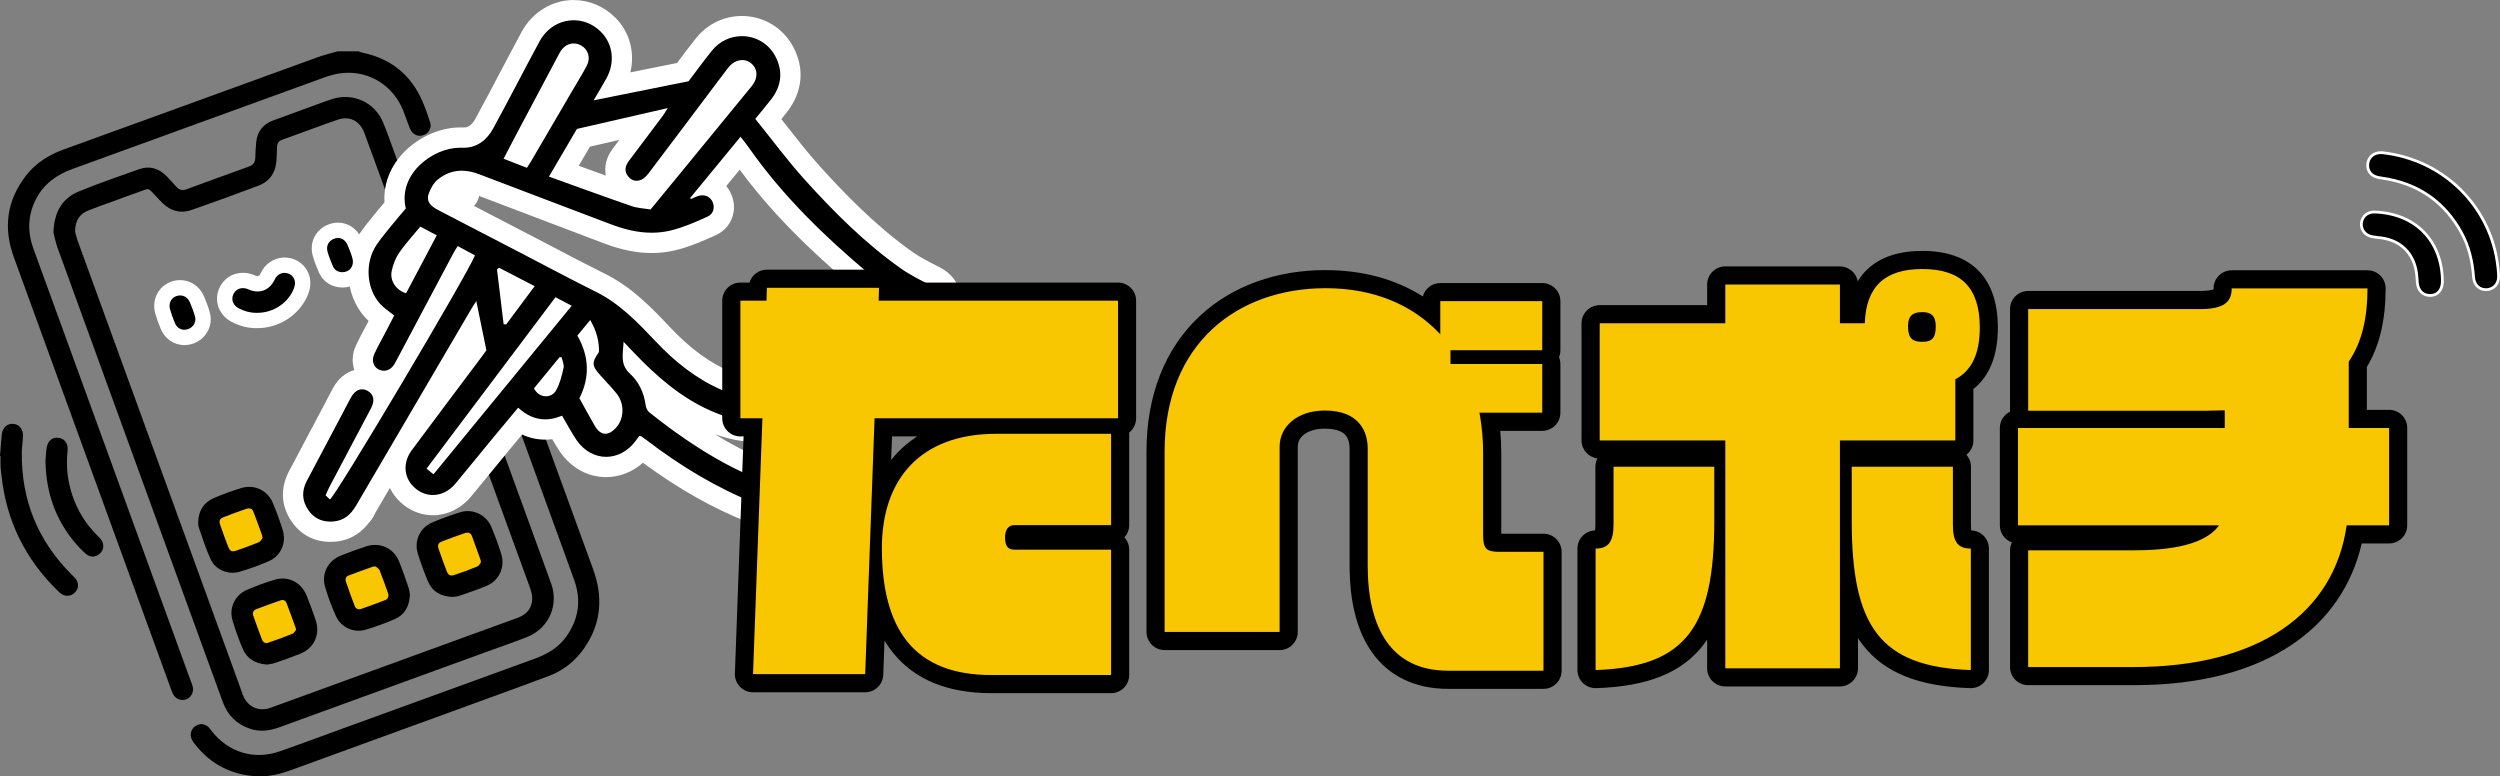
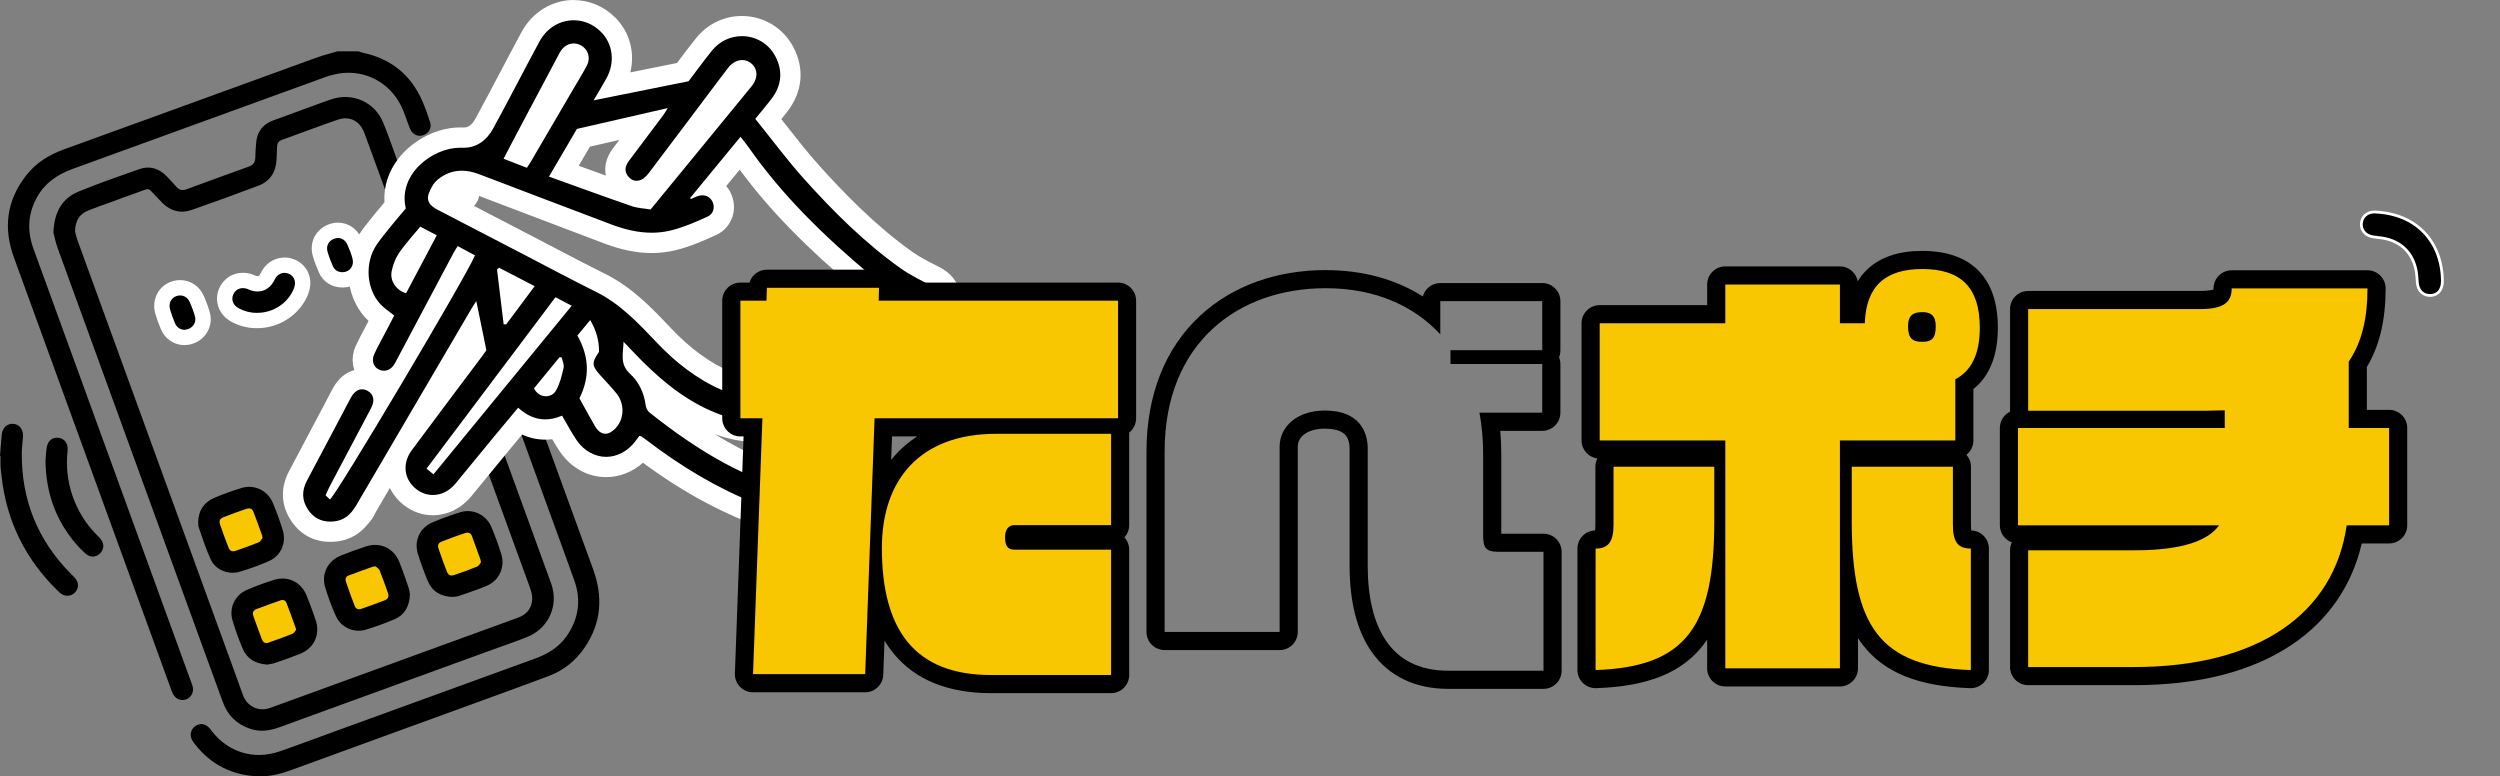
<svg xmlns="http://www.w3.org/2000/svg" id="_レイヤー_2" viewBox="0 0 1793.33 556.95">
  <rect x="0" y="0" width="1793.33" height="556.95" fill="#808080" stroke="none" />
  <defs>
    <style>.cls-1{stroke:#fff;stroke-miterlimit:10;stroke-width:2px;}.cls-2,.cls-3,.cls-4{stroke-width:0px;}.cls-3{fill:#f9c701;}.cls-4{fill:#fff;}</style>
  </defs>
  <g id="_レイヤー_1-2">
    <path class="cls-3" d="m323.87,416.34c-2.07,0-4.9-.89-6.58-5.15-2.29-5.79-4.25-11.12-5.97-16.31-1.57-4.71.03-8.03,4.75-9.88,5.68-2.23,10.85-4.12,15.8-5.8,1.28-.43,2.41-.64,3.47-.64,1.71,0,4.81.6,6.41,4.62,1.68,4.21,3.22,8.53,4.72,12.7.53,1.49,1.07,2.97,1.6,4.46.21.57.26,1.06.32,1.58.03.23.06.54.12.97.14,1.01-.16,2.04-.84,2.81-.1.12-.21.3-.34.48-.72,1.05-1.81,2.64-3.69,3.42-4.99,2.06-10.48,4.09-16.8,6.21-1.07.36-2.04.53-2.97.53h0Z" />
-     <path class="cls-3" d="m335.33,382.06c1.5,0,2.5.77,3.15,2.42,2.24,5.63,4.21,11.37,6.28,17.06.11.31.1.66.27,1.85-.65.74-1.45,2.44-2.73,2.97-5.44,2.25-10.99,4.25-16.58,6.12-.7.23-1.31.35-1.86.35-1.53,0-2.53-.93-3.33-2.94-2.11-5.32-4.1-10.69-5.9-16.12-1-2.99-.27-4.35,2.7-5.52,5.17-2.03,10.39-3.96,15.65-5.74.89-.3,1.67-.46,2.34-.46m0-7c-1.44,0-2.94.27-4.59.83-5,1.69-10.22,3.61-15.95,5.86-6.48,2.54-8.96,7.73-6.79,14.24,1.74,5.24,3.72,10.64,6.04,16.49,2.54,6.4,7.25,7.36,9.84,7.36,1.31,0,2.65-.23,4.08-.72,6.4-2.15,11.97-4.2,17.03-6.29,2.85-1.18,4.41-3.45,5.24-4.68.07-.1.13-.19.19-.27,1.27-1.52,1.84-3.51,1.56-5.48-.06-.39-.09-.67-.11-.88-.07-.63-.16-1.41-.51-2.37-.54-1.48-1.07-2.97-1.6-4.45-1.5-4.2-3.06-8.54-4.76-12.81-1.73-4.34-5.25-6.83-9.66-6.83h0Z" />
    <path class="cls-3" d="m255.93,440.55c-2.07,0-4.9-.89-6.58-5.15-2.29-5.8-4.25-11.13-5.97-16.31-1.57-4.71.03-8.03,4.75-9.88,5.69-2.23,10.86-4.13,15.8-5.8,1.28-.43,2.41-.64,3.47-.64,1.71,0,4.81.6,6.41,4.62,1.68,4.21,3.22,8.53,4.72,12.7.53,1.49,1.07,2.98,1.6,4.46.21.57.26,1.06.32,1.58.03.23.06.54.12.97.14,1.01-.16,2.04-.84,2.81-.1.12-.21.3-.34.48-.72,1.05-1.81,2.64-3.69,3.42-4.98,2.06-10.48,4.09-16.8,6.21-1.07.36-2.04.53-2.97.53h0Z" />
    <path class="cls-3" d="m267.39,406.27c1.5,0,2.5.77,3.15,2.42,2.24,5.63,4.21,11.37,6.28,17.06.11.31.1.66.27,1.85-.65.74-1.45,2.44-2.73,2.97-5.44,2.25-10.99,4.25-16.58,6.12-.7.23-1.31.35-1.86.35-1.53,0-2.53-.94-3.33-2.94-2.11-5.32-4.1-10.69-5.9-16.12-1-2.99-.27-4.35,2.7-5.52,5.17-2.03,10.39-3.96,15.65-5.74.89-.3,1.67-.46,2.34-.46m0-7c-1.44,0-2.94.27-4.59.83-5,1.69-10.21,3.61-15.95,5.86-6.48,2.54-8.96,7.73-6.79,14.24,1.75,5.24,3.72,10.64,6.04,16.49,2.54,6.4,7.25,7.36,9.84,7.36,1.31,0,2.65-.23,4.08-.72,6.4-2.14,11.97-4.2,17.03-6.29,2.85-1.18,4.41-3.46,5.24-4.68.07-.1.13-.19.19-.27,1.27-1.52,1.84-3.51,1.56-5.48-.06-.39-.09-.67-.11-.88-.07-.63-.16-1.41-.51-2.37-.54-1.48-1.07-2.97-1.6-4.45-1.5-4.2-3.06-8.54-4.76-12.81-1.73-4.34-5.25-6.83-9.66-6.83h0Z" />
    <path class="cls-3" d="m191.1,464.74c-2.07,0-4.9-.89-6.58-5.15-2.29-5.79-4.25-11.13-5.97-16.31-1.57-4.71.03-8.03,4.75-9.88,5.68-2.23,10.85-4.12,15.8-5.8,1.28-.43,2.41-.64,3.47-.64,1.71,0,4.81.6,6.41,4.62,1.68,4.21,3.22,8.53,4.72,12.7.53,1.49,1.07,2.97,1.6,4.46.21.57.26,1.06.32,1.58.03.23.06.54.12.97.14,1.01-.16,2.04-.84,2.81-.1.12-.21.3-.34.48-.72,1.05-1.81,2.64-3.69,3.42-4.99,2.06-10.48,4.09-16.8,6.21-1.07.36-2.04.53-2.97.53h0Z" />
    <path class="cls-3" d="m202.56,430.46c1.5,0,2.5.77,3.15,2.42,2.24,5.63,4.21,11.37,6.28,17.06.11.31.1.66.27,1.85-.65.74-1.45,2.44-2.73,2.97-5.44,2.25-10.99,4.25-16.58,6.12-.7.23-1.31.35-1.86.35-1.53,0-2.53-.93-3.33-2.94-2.11-5.32-4.1-10.69-5.9-16.12-1-2.99-.27-4.35,2.7-5.52,5.17-2.03,10.39-3.96,15.65-5.74.89-.3,1.67-.46,2.34-.46m0-7c-1.44,0-2.94.27-4.59.83-5,1.69-10.22,3.61-15.95,5.86-6.48,2.54-8.96,7.73-6.79,14.24,1.74,5.24,3.72,10.64,6.04,16.49,2.54,6.4,7.25,7.36,9.84,7.36,1.31,0,2.65-.23,4.08-.72,6.4-2.15,11.97-4.2,17.03-6.29,2.85-1.18,4.41-3.45,5.24-4.68.07-.1.13-.19.19-.27,1.27-1.52,1.84-3.51,1.56-5.48-.06-.39-.09-.67-.11-.88-.07-.63-.16-1.41-.51-2.37-.54-1.48-1.07-2.97-1.6-4.45-1.5-4.2-3.06-8.54-4.76-12.81-1.73-4.34-5.25-6.83-9.66-6.83h0Z" />
    <path class="cls-3" d="m167.16,398.95c-2.07,0-4.9-.89-6.58-5.15-2.29-5.79-4.25-11.13-5.97-16.31-1.57-4.71.03-8.03,4.75-9.88,5.69-2.23,10.86-4.13,15.8-5.8,1.28-.43,2.41-.64,3.47-.64,1.71,0,4.81.6,6.41,4.62,1.68,4.21,3.22,8.52,4.71,12.69.53,1.49,1.07,2.98,1.61,4.47.21.57.26,1.06.32,1.58.03.23.06.54.12.97.14,1.01-.16,2.04-.84,2.81-.1.12-.21.3-.34.48-.72,1.05-1.81,2.64-3.69,3.42-4.99,2.06-10.48,4.09-16.8,6.21-1.07.36-2.04.53-2.97.53h0Z" />
    <path class="cls-3" d="m178.62,364.67c1.5,0,2.5.77,3.15,2.42,2.24,5.63,4.21,11.37,6.28,17.06.11.31.1.66.27,1.85-.65.74-1.45,2.44-2.73,2.97-5.44,2.25-10.99,4.25-16.58,6.12-.7.23-1.31.35-1.86.35-1.53,0-2.53-.94-3.33-2.94-2.11-5.32-4.1-10.69-5.9-16.12-1-2.99-.27-4.35,2.7-5.52,5.17-2.03,10.39-3.96,15.65-5.74.89-.3,1.67-.46,2.34-.46m0-7c-1.44,0-2.94.27-4.59.83-5,1.69-10.22,3.61-15.95,5.86-6.48,2.54-8.96,7.73-6.79,14.24,1.75,5.24,3.72,10.64,6.04,16.49,2.54,6.4,7.25,7.36,9.84,7.36,1.31,0,2.65-.23,4.08-.72,6.4-2.14,11.97-4.2,17.03-6.29,2.85-1.18,4.41-3.45,5.24-4.68.07-.1.13-.19.19-.27,1.27-1.52,1.84-3.51,1.56-5.48-.06-.39-.09-.67-.11-.88-.07-.63-.16-1.41-.51-2.37-.54-1.48-1.07-2.97-1.6-4.45-1.5-4.2-3.06-8.54-4.76-12.81-1.73-4.34-5.25-6.83-9.66-6.83h0Z" />
    <path class="cls-2" d="m257.27,36.82c.92.33,1.82.77,2.78.97,20.34,4.27,34.77,15.86,43,34.96,2.14,4.96,3.97,10.07,5.58,15.22,1.19,3.8-1.02,7.52-4.74,8.93-3.52,1.33-7.17.06-9.13-3.34-.75-1.31-1.25-2.76-1.79-4.18-1.32-3.48-2.48-7.01-3.89-10.45-7.04-17.1-23.19-27.66-41.57-26.67-4.97.27-10.06,1.56-14.77,3.26-60.21,21.79-120.34,43.81-180.55,65.61-11.28,4.08-20.43,10.44-26.11,21.19-6.22,11.77-6.58,23.88-2.02,36.3,6.82,18.56,13.53,37.15,20.29,55.73,30.8,84.63,61.6,169.25,92.39,253.88.58,1.59,1.28,3.16,1.59,4.8.75,3.93-1.54,7.66-5.19,8.78-3.5,1.07-7.18-.47-8.99-3.91-.78-1.49-1.32-3.11-1.9-4.7C84.83,390.32,47.42,287.43,9.94,184.55c-7.75-21.27-5.06-40.9,8.87-58.78,7.06-9.06,16.52-14.82,27.25-18.7,25.59-9.23,51.15-18.54,76.72-27.83,34.77-12.64,69.52-25.34,104.32-37.92,4.88-1.77,9.96-3.01,14.94-4.5,5.08,0,10.16,0,15.24,0Z" />
    <path class="cls-2" d="m38.32,166.76c.57-14.79,6.27-24.54,18.23-29.43,14.22-5.82,28.77-10.84,43.26-15.97,7.63-2.7,14.32-.56,19.87,5.21,2.35,2.44,4.62,4.95,6.87,7.48,2.05,2.31,4.36,2.79,7.29,1.71,14.9-5.5,29.82-10.94,44.76-16.3,3.18-1.14,4.47-3.23,4.54-6.5.08-3.72.27-7.44.66-11.14.79-7.65,4.98-12.77,12.13-15.42,10.93-4.05,21.89-8.02,32.84-12.01,3.17-1.16,6.34-2.34,9.56-3.36,14.86-4.71,30.4,2.28,36.44,16.7,3.26,7.78,5.97,15.8,8.86,23.74,36.74,100.96,73.48,201.92,110.2,302.89.92,2.54,1.93,5.07,2.55,7.69,3.54,14.93-4.17,29.46-18.8,35.12-9.77,3.78-19.68,7.18-29.52,10.76-49.21,17.9-98.43,35.78-147.61,53.75-6.89,2.52-13.72,3.47-20.82,1.17-9.87-3.19-16.38-9.76-19.89-19.46-5.7-15.72-11.45-31.43-17.17-47.14-33.74-92.7-67.5-185.4-101.18-278.13-1.54-4.24-2.37-8.74-3.07-11.36Zm15.5-.64c.38,1.35.95,3.99,1.86,6.5,37.37,102.74,74.76,205.46,112.16,308.18,2.14,5.87,4.31,11.74,6.37,17.64,2.63,7.52,10.53,12.62,19.65,9.34,1.27-.46,2.54-.93,3.81-1.39,47.63-17.34,95.26-34.69,142.88-52.03,10.32-3.76,20.64-7.5,30.96-11.26,6.16-2.24,9.93-6.64,10.28-13.15.17-3.07-.89-6.34-1.97-9.31-32.32-88.93-64.72-177.83-97.1-266.73-7.11-19.53-14.14-39.09-21.37-58.57-3.2-8.64-10.57-12.41-19.03-9.5-13.42,4.61-26.68,9.68-40.04,14.46-2.47.88-3.47,2.48-3.55,4.92-.11,3.04-.21,6.09-.35,9.13-.43,8.97-4.59,15.65-13.01,18.85-15.95,6.06-32.01,11.85-48.12,17.46-7.69,2.68-14.68.79-20.55-4.89-1.82-1.76-3.52-3.66-5.25-5.51-5.79-6.19-4.33-5.11-11.59-2.64-6.71,2.29-13.35,4.83-20.01,7.26-5.55,2.03-11.17,3.91-16.64,6.14-6.07,2.47-9.26,7.11-9.38,15.11Z" />
    <path class="cls-2" d="m185.67,556.94c-18.83-.7-34.25-8.2-45.89-23.18-.73-.93-1.45-1.89-2-2.93-1.89-3.62-.95-7.65,2.24-9.91,3.16-2.23,6.8-1.95,9.71.84.85.81,1.52,1.81,2.25,2.74,11.82,15.2,30.29,20.85,48.55,14.5,14.52-5.05,28.92-10.46,43.37-15.71,46.52-16.93,93.03-33.9,139.58-50.75,9.14-3.31,17.21-8.02,22.87-16.06,8.67-12.32,10.74-25.71,5.66-39.99-5.27-14.8-10.7-29.55-16.07-44.32-29.41-80.82-58.82-161.64-88.22-242.47-.63-1.74-1.38-3.49-1.67-5.3-.63-3.87,1.53-7.29,5.01-8.36,3.69-1.13,7.23.21,9.1,3.64.88,1.62,1.46,3.42,2.09,5.16,34.38,94.48,68.69,188.98,103.19,283.41,7.25,19.84,5.96,38.51-5.94,56.09-6.42,9.48-15.03,16.53-25.8,20.56-19.14,7.17-38.37,14.13-57.57,21.13-42.38,15.45-84.77,30.88-127.16,46.32-7.51,2.74-15.18,4.7-23.29,4.59Z" />
    <path class="cls-2" d="m0,327.16c.42-5.22.76-10.44,1.3-15.64.49-4.72,3.79-7.71,7.96-7.5,4.4.22,7.43,3.73,7.24,8.69-.16,4.05-.84,8.08-.87,12.12-.32,33.99,11.51,63.05,35.54,87.12,1.07,1.08,2.24,2.1,3.14,3.3,2.37,3.16,2.13,6.91-.49,9.72-2.5,2.68-6.52,3.19-9.71,1.15-.84-.54-1.59-1.25-2.32-1.96-23.45-22.75-37.18-50.27-40.7-82.81-.24-2.18-.58-4.36-.68-6.55-.12-2.53-.03-5.07-.03-7.61-.13,0-.26-.02-.39-.02Z" />
    <path class="cls-2" d="m32.64,330.69c.18-2.19.28-5.92.85-9.57.79-5.09,4.21-7.69,8.7-7.04,4.34.63,6.82,4.24,6.27,9.38-1.18,10.91-.05,21.54,3.47,31.94,3.64,10.73,9.38,20.15,17.36,28.19.83.84,1.73,1.63,2.5,2.52,3.12,3.6,3.08,7.87-.04,10.89-3.01,2.91-7.11,3.07-10.49.03-2.75-2.48-5.36-5.17-7.72-8.02-13.62-16.46-20.54-35.42-20.91-58.32Z" />
    <path class="cls-2" d="m191.63,476.74c-8.4-.68-14.42-4.08-17.48-11.26-2.84-6.66-5.29-13.52-7.37-20.46-2.65-8.85,1.72-18.16,10.23-21.84,6.5-2.8,13.18-5.27,19.95-7.32,9.78-2.96,19.18,1.83,23.02,11.43,2.32,5.79,4.5,11.65,6.47,17.57,3.4,10.25-1.07,20.04-11.01,24.07-5.94,2.41-12,4.51-18.06,6.59-2.05.7-4.26.92-5.75,1.22Zm20.71-24.84c-.11-.92-.1-1.09-.16-1.25-2.2-6.02-4.34-12.07-6.63-18.05-.68-1.76-2.28-2.63-4.14-1.99-5.9,2.04-11.77,4.15-17.6,6.38-1.94.74-2.93,2.4-2.19,4.51,2.01,5.73,4.1,11.44,6.24,17.12.74,1.96,2.28,3.18,4.37,2.47,5.91-2.01,11.78-4.14,17.57-6.47,1.18-.48,1.93-2.03,2.54-2.72Z" />
    <path class="cls-4" d="m234.27,386.61c-8.55-.31-14.56-3.88-17.68-11.29-2.74-6.52-5.16-13.2-7.25-19.96-2.79-9.01,1.63-18.48,10.38-22.17,6.51-2.75,13.2-5.16,19.95-7.27,8.96-2.8,18.61,1.6,22.31,10.23,2.78,6.5,5.24,13.18,7.29,19.95,2.83,9.32-1.67,18.86-10.56,22.59-6.37,2.67-12.95,4.85-19.49,7.09-1.72.59-3.64.62-4.95.82Zm-.92-15.39c1.16-.14,1.52-.12,1.83-.23,5.71-2.05,11.44-4.04,17.1-6.21,2.25-.86,2.85-2.76,2.05-5-1.98-5.55-4.01-11.09-6.03-16.63-.85-2.32-2.63-3.17-4.84-2.41-5.74,1.96-11.44,4.05-17.09,6.24-1.91.74-3.04,2.35-2.3,4.47,2.06,5.88,4.16,11.76,6.51,17.53.46,1.12,2.12,1.75,2.77,2.25Z" />
    <path class="cls-2" d="m294.06,426.51c-.4,8.52-3.77,14.55-10.94,17.64-6.79,2.94-13.81,5.47-20.9,7.57-8.41,2.5-17.58-1.63-21.2-9.67-3.11-6.9-5.82-14.05-7.89-21.32-2.67-9.38,2.25-18.56,11.37-22.22,5.94-2.38,11.98-4.54,18.06-6.55,9.95-3.29,19.8,1.17,23.73,10.82,2.48,6.08,4.58,12.32,6.71,18.54.64,1.88.81,3.93,1.06,5.19Zm-24.73-20.25c-1.2.16-1.56.14-1.87.25-5.86,2.1-11.75,4.15-17.56,6.38-1.82.7-2.39,2.52-1.8,4.25,2,5.89,4.12,11.75,6.34,17.57.76,1.98,2.58,2.78,4.59,2.08,5.73-1.98,11.42-4.06,17.08-6.22,2.22-.85,3.03-2.73,2.26-4.96-1.94-5.57-3.9-11.13-6.13-16.58-.53-1.29-2.18-2.11-2.9-2.77Z" />
    <path class="cls-4" d="m310.97,300.77c8.41.71,14.47,4.19,17.56,11.64,2.64,6.38,5.02,12.9,7.09,19.49,2.85,9.05-1.34,18.61-10.01,22.39-6.64,2.89-13.49,5.43-20.44,7.42-9.72,2.78-18.81-1.98-22.58-11.39-2.38-5.95-4.63-11.97-6.61-18.06-3.18-9.8,1.14-19.5,10.55-23.42,6.38-2.65,12.96-4.82,19.5-7.08,1.73-.6,3.61-.74,4.94-.99Zm10.25,37.11c-.13-1.09-.11-1.44-.23-1.75-2.14-5.86-4.2-11.76-6.48-17.56-.87-2.22-2.77-2.75-5.05-1.91-5.38,1.98-10.82,3.83-16.16,5.9-2.76,1.07-3.49,2.41-2.58,5.14,1.85,5.6,3.97,11.12,6,16.66.83,2.27,2.52,3.23,4.8,2.44,5.74-1.98,11.47-4.01,17.1-6.26,1.19-.48,1.97-1.99,2.61-2.67Z" />
    <path class="cls-2" d="m142.16,374.6c.16-8.1,3.9-14.18,11.44-17.41,6.34-2.72,12.88-5.06,19.48-7.1,9.27-2.86,18.82,1.61,22.6,10.57,2.68,6.36,5.01,12.89,7.1,19.47,2.88,9.09-1.21,18.58-9.92,22.39-6.78,2.97-13.8,5.48-20.89,7.6-8.07,2.41-17.21-1.2-20.75-8.7-3.51-7.43-5.9-15.4-8.68-23.17-.39-1.08-.25-2.34-.37-3.67Zm46.17,11.42c-.17-1.19-.16-1.54-.27-1.85-2.07-5.7-4.04-11.43-6.28-17.06-.95-2.38-2.62-2.93-5.5-1.96-5.26,1.78-10.47,3.72-15.65,5.74-2.97,1.16-3.7,2.52-2.7,5.52,1.81,5.43,3.8,10.8,5.9,16.12,1.08,2.72,2.54,3.47,5.18,2.58,5.59-1.87,11.14-3.88,16.58-6.12,1.28-.53,2.08-2.23,2.73-2.97Z" />
    <path class="cls-2" d="m324.65,428.19c-8.59-.25-14.67-3.93-17.85-11.55-2.65-6.37-5.01-12.89-7.07-19.48-2.84-9.08,1.39-18.52,10.13-22.28,6.65-2.86,13.49-5.35,20.42-7.47,8.94-2.73,18.49,1.85,22.18,10.57,2.69,6.36,5.07,12.88,7.11,19.48,2.89,9.33-1.43,18.88-10.34,22.71-6.5,2.79-13.26,4.97-19.95,7.29-1.56.54-3.31.54-4.63.74Zm20.36-24.78c-.19-1.2-.2-1.55-.31-1.86-2.05-5.7-4.07-11.42-6.18-17.09-.89-2.37-2.9-2.78-5.01-2.06-5.57,1.92-11.13,3.89-16.6,6.06-2.58,1.02-3.19,2.61-2.26,5.32,1.86,5.41,3.79,10.81,5.88,16.13,1.04,2.65,2.56,3.46,5.23,2.58,5.59-1.84,11.14-3.86,16.58-6.11,1.27-.52,2.04-2.24,2.68-2.97Z" />
    <path class="cls-2" d="m599.49,381.58c-.33,0-.66,0-1-.02-18.44-.65-37.02-4.91-58.47-13.4-27-10.69-53.04-25.7-79.57-45.86-6.7,8.08-15.97,12.68-25.67,12.68-10.73,0-20.63-5.53-27.16-15.17-2.71-4-5.11-8.21-7.42-12.29-.11-.19-.21-.38-.32-.57-2.97.76-5.9,1.14-8.77,1.14-6.43,0-12.56-1.89-18.32-5.63-.34.41-.69.82-1.03,1.23-3.91,4.67-7.72,9.24-11.51,13.83-5.73,6.95-11.44,13.92-17.16,20.89-3.56,4.34-7.11,8.68-10.67,13.01-5.69,6.93-13.67,10.91-21.9,10.91-5.78,0-11.36-1.93-16.12-5.57-10.27-7.86-13.35-20.44-8.48-31.8-8.06,13.76-16.11,27.52-24.12,41.2-5.55,9.49-12.83,14.44-22.26,15.15-.86.06-1.72.1-2.55.1-9.09,0-16.62-3.94-21.78-11.39-6.14-8.86-6.66-18.72-1.52-28.5,5.81-11.05,11.75-22.25,17.5-33.08,2.71-5.1,5.41-10.2,8.12-15.3.69-1.29,1.36-2.6,2.03-3.9,1.3-2.52,2.64-5.12,4.09-7.68,4.7-8.34,10.95-9.59,14.26-9.59,2.45,0,4.9.63,7.28,1.88,4,2.1,6.73,5.5,7.72,9.58,2.29-3.84,4.6-7.73,6.92-11.62-1.96.9-4.07,1.38-6.24,1.38s-4.37-.48-6.45-1.42c-3.6-1.64-6.34-4.58-7.71-8.28-1.47-3.94-1.25-8.35.62-12.42,1.93-4.21,4.11-8.27,6.21-12.19.91-1.7,1.82-3.39,2.7-5.1.94-1.81,1.88-3.62,2.81-5.42-2.21-1.69-4.43-3.48-6.42-5.7-12.22-13.71-13.47-35.75-2.92-51.27,2.83-4.16,5.96-8.02,9-11.75l1.78-2.19c2.46-3.05,4.99-6.04,7.44-8.92.3-.36.6-.71.9-1.06-1.43-10.42,1.52-20.81,8.47-29.61,9.21-11.66,24.25-19.19,38.31-19.19.54,0,1.07.01,1.6.03.27.01.53.02.8.02,6.23,0,11.24-3.37,14.88-10.02,6.09-11.14,12.12-22.58,17.95-33.66,4.97-9.43,10.1-19.19,15.28-28.74,6.45-11.92,18.01-19.04,30.91-19.04,9.15,0,17.9,3.7,24.66,10.41,10.97,10.9,13.07,27.79,5.22,42.03-.36.66-.73,1.31-1.1,1.97l49.49-9.94c.8-1.07,1.65-2.19,2.52-3.36,3.8-5.07,8.11-10.81,12.68-16.52,6.7-8.36,16.62-13.16,27.23-13.16,12.77,0,24.42,7.02,30.39,18.33,6.89,13.04,5.55,26.82-3.75,38.79-2.41,3.1-4.9,6.13-7.54,9.33-.06.07-.12.14-.17.21,2.46,3.1,4.9,6.2,7.29,9.24,7.78,9.91,15.83,20.15,24.29,29.52,17.04,18.88,40.13,43.06,67.69,62.57,5.57,3.94,11.76,7.1,18.33,10.44l1.83.93c13.4,6.85,10.81,17.24,9.7,20.27-2.34,6.37-7.77,10.18-14.51,10.18-2.37,0-4.83-.48-7.32-1.42-15.89-6.02-29.01-16.09-38.66-24.19-39.63-33.26-66.99-61.94-88.69-93-.02-.03-.04-.05-.06-.08l-20.31,24.68c2.69,1.34,4.95,3.48,6.49,6.24,2.17,3.89,2.64,8.47,1.29,12.56-1.27,3.88-4.06,6.96-7.83,8.69-9.11,4.16-18.08,8.08-27.65,10.42-5.01,1.23-10.23,1.85-15.51,1.85-9.9,0-20.3-2.13-31.79-6.5-12.59-4.8-25.2-9.57-37.8-14.33-18.63-7.05-37.89-14.34-56.8-21.6-3.52-1.35-6.84-2.03-9.87-2.03-4.58,0-8.69,1.53-12.58,4.69-1.56,1.27-3.19,3.91-4.25,6.89-.1.28-.14.47-.16.58.23.28,1.01,1.1,3.3,2.29,14.79,7.7,29.58,15.37,44.38,23.05l17.47,9.06c5.23,2.71,10.44,5.45,15.65,8.18,11.63,6.1,23.65,12.41,35.58,18.32,18.49,9.16,32.11,23.54,45.28,37.45l.15.15c14.46,15.28,29.13,26,44.84,32.79,7.97,3.44,15.14,5.11,21.94,5.11,2.53,0,5.07-.23,7.55-.7,1.13-.21,2.26-.32,3.36-.32,7.33,0,13.22,4.55,15.01,11.6,2.24,8.77-2.5,16.56-11.51,18.92-4.87,1.28-9.96,1.93-15.11,1.93-8.47,0-17.36-1.71-27.17-5.23-20.7-7.42-37.47-20.05-49.88-31.25,2.69,4.89,4.48,10.4,5.26,16.36.02.19.15.52.26.73,40.35,32.08,74.81,49.89,111.71,57.74,5.06,1.08,10.31,1.56,15.86,2.07l1.7.16c12.41,1.16,16.51,9.31,16.22,16.56-.37,9.06-6.73,14.69-16.59,14.69Zm-265.54-138.54c-14.5,24.73-29.31,49.97-44.13,75.27,11.62-15.71,23.54-31.58,35.06-46.92,5.14-6.84,10.28-13.68,15.4-20.53.3-.4.6-.81.89-1.22l-2.87-14.01-4.35,7.42Zm91.42,45.29c2.46,4.48,5,9.12,7.59,13.56.61,1.04,1.12,1.61,1.43,1.88.38-.2,1.08-.68,1.99-1.66,3.74-4.02,3.86-10.71.28-15.22-2.21-2.78-4.65-5.42-7.23-8.21-.85-.92-1.7-1.83-2.54-2.76-.74,3.16-1.78,6.33-3.13,9.48.54.98,1.07,1.95,1.61,2.93Zm-58.82-72.43l6.04-8.1-7.49-3.88,1.45,11.98Zm-64.31-42.97c-3.61,4.24-7.03,8.25-9.92,12.46-1.92,2.8-3.43,6.53-4.25,10.5-.27,1.33-.03,2.68.61,3.87l14.8-27.94-.2-.1c-.35.41-.69.81-1.04,1.22Zm24.65,21.04c1.67-2.99,3.09-5.59,4.23-7.72l-.1-.05c-1.38,2.59-2.76,5.18-4.13,7.77Zm85.59-68.28c14.81,5.34,28.8,10.39,43.03,15.3,2.2.76,4.89,1.1,7.73,1.45.14.02.28.03.41.05l3.97-4.84c4.51-5.49,8.86-10.79,13.21-16.09l12.51-15.25c13.4-16.33,26.79-32.66,40.15-49.01,1.31-1.61,1.98-3.24,1.83-4.46-.03-.27-.13-1.09-1.3-1.97-.5-.38-1-.55-1.58-.55-1.43,0-3.1,1.06-4.47,2.83-2.82,3.66-5.65,7.42-8.39,11.07l-12.3,16.36c-11.72,15.59-23.84,31.71-35.82,47.53-1.91,2.53-4.6,5.65-8.38,7.36-2.1.95-4.27,1.44-6.45,1.44-4.7,0-8.97-2.22-12.02-6.26-6.33-8.39-1.6-16.53.72-19.65,4.51-6.03,9.03-12.04,13.56-18.05,1.03-1.37,2.06-2.73,3.09-4.1l-43.49,9.98-14.04,23.96c2.69.97,5.36,1.93,8.02,2.89Zm-37.45-14.27c9.91-16.92,19.8-33.86,29.69-50.79.98-1.67,1.97-3.33,2.96-5,2.47-4.13,4.8-8.04,6.89-12.09.96-1.86.46-3.67-1.25-4.61-.62-.34-1.23-.52-1.8-.52-1.53,0-2.65,1.28-3.17,2.05-.27.39-.58.98-.91,1.6l-3.77,7.09c-8.89,16.73-17.79,33.46-26.66,50.2-1.86,3.5-3.69,7.01-5.59,10.67l3.61,1.4Z" />
    <path class="cls-4" d="m411.51,14.52c6.91,0,13.91,2.7,19.54,8.3,8.67,8.61,10.3,21.9,3.98,33.37-2.8,5.08-5.83,10.03-9.19,15.78,22.5-4.52,44.09-8.86,68.08-13.68,4.43-5.82,10.41-14.01,16.74-21.92,5.63-7.02,13.63-10.44,21.56-10.44,9.53,0,18.94,4.93,23.97,14.46,5.68,10.76,4.43,21.3-3.07,30.94-3.47,4.47-7.13,8.79-11.33,13.94,11.88,14.7,23.02,29.81,35.53,43.68,20.99,23.27,43.18,45.43,68.89,63.63,6.55,4.64,13.87,8.24,21.04,11.91,5.48,2.8,7.91,6.62,6.19,11.3-1.28,3.49-4.05,5.42-7.69,5.42-1.46,0-3.05-.31-4.75-.95-13.71-5.2-25.49-13.67-36.57-22.97-32.51-27.28-62.95-56.6-87.4-91.6-1.65-2.36-3.51-4.58-5.82-7.58-12.34,14.99-24.25,29.47-36.16,43.94.19.24.39.47.58.71,1.35-.59,2.69-1.2,4.04-1.77,1.4-.59,2.79-.88,4.12-.88,2.97,0,5.58,1.44,7.06,4.11,2.17,3.89,1.28,9.07-3.21,11.11-8.54,3.9-17.29,7.76-26.36,9.97-4.62,1.13-9.21,1.64-13.78,1.64-9.89,0-19.65-2.39-29.2-6.03-31.52-12-63.1-23.84-94.59-35.93-4.27-1.64-8.44-2.52-12.48-2.52-6.06,0-11.82,1.98-17.16,6.31-2.98,2.42-5.2,6.39-6.52,10.1-1.81,5.09.53,8.57,6.63,11.74,20.61,10.73,41.24,21.41,61.86,32.11,17.11,8.88,34.09,18.01,51.36,26.56,17.4,8.61,30.31,22.3,43.37,36.09,13.57,14.33,28.9,26.55,47.23,34.46,8.03,3.47,16.25,5.71,24.81,5.71,2.92,0,5.88-.26,8.89-.82.7-.13,1.38-.19,2.03-.19,4.01,0,7.03,2.39,7.98,6.13,1.22,4.77-.91,8.69-6.32,10.11-4.46,1.17-8.88,1.69-13.27,1.69-8.38,0-16.63-1.9-24.72-4.8-22.03-7.89-39.96-21.98-56.35-38.23-4.69-4.65-9.17-9.51-13.74-14.27-.25,8.18-2.84,16.09,4.45,22.75,6.41,5.85,10.2,13.73,11.38,22.66.25,1.87,1.27,4.14,2.7,5.27,34.39,27.37,71.25,50.05,114.96,59.36,6.03,1.28,12.24,1.78,18.4,2.36,6.42.6,9.86,3.64,9.64,9.03-.2,4.96-3.27,7.72-9.34,7.72-.24,0-.49,0-.74-.01-19.5-.69-38.04-5.76-56.06-12.9-28.7-11.36-54.81-27.22-79.24-45.95-1.09-.84-2.21-1.63-3.35-2.4-.26-.18-.65-.17-1.49-.36-.88,1.18-1.86,2.53-2.87,3.86-5.65,7.45-13.34,11.17-20.97,11.17s-15.74-4-21.15-11.98c-3.74-5.51-6.83-11.46-10.44-17.57-4.19,1.78-8.21,2.67-12.09,2.67-6.92,0-13.36-2.83-19.39-8.4-5.88,7.06-11.51,13.74-17.07,20.48-9.3,11.29-18.55,22.61-27.84,33.91-4.46,5.43-10.38,8.25-16.29,8.25-4.07,0-8.13-1.34-11.71-4.08-8.92-6.83-10.56-18.37-3.43-28.01,16.78-22.69,33.8-45.2,50.72-67.79,1.02-1.36,1.98-2.78,2.82-3.96-2.39-11.64-4.7-22.9-7.23-35.25-1.38,2.15-2.45,3.69-3.4,5.31-27.6,47.06-55.21,94.11-82.75,141.21-3.78,6.47-8.65,10.98-16.53,11.58-.68.05-1.35.08-2,.08-6.59,0-11.9-2.62-15.81-8.26-4.67-6.74-4.83-13.84-1.07-20.99,8.49-16.15,17.07-32.24,25.61-48.36,2.01-3.8,3.92-7.66,6.03-11.41,2.21-3.92,4.94-5.89,7.93-5.89,1.26,0,2.57.35,3.9,1.05,4.47,2.35,5.54,6.89,2.6,12.48-9.85,18.74-19.8,37.42-29.69,56.13-1.03,1.95-1.86,4.01-2.94,6.37,1.18,1.14,2.2,2.12,3.1,2.99,4.18-2.28,98.44-161.08,104.08-175.09-3.88-2.08-7.86-4.23-12.4-6.66-1.13,1.84-2.17,3.34-3.01,4.93-13.25,24.92-26.48,49.85-39.72,74.77-.89,1.67-1.74,3.37-2.71,4.99-1.84,3.07-4.61,4.73-7.53,4.73-1.14,0-2.3-.25-3.44-.77-3.9-1.77-5.63-6.43-3.5-11.06,2.65-5.78,5.82-11.32,8.75-16.97,1.89-3.63,3.77-7.27,5.61-10.82-3.72-3.04-7.44-5.35-10.23-8.48-9.94-11.15-10.92-29.74-2.34-42.36,3.18-4.68,6.86-9.05,10.42-13.46,3.45-4.28,7.05-8.43,10.46-12.48-5.85-24.6,19.2-43.6,39.02-43.6.43,0,.86,0,1.29.03.37.02.74.02,1.11.02,9.69,0,16.73-5.55,21.24-13.8,11.32-20.68,22.02-41.7,33.24-62.43,5.4-9.98,14.88-15.23,24.53-15.23m-33.57,105.82c1.29-1.99,2.26-3.39,3.11-4.85,9.99-17.06,19.96-34.13,29.93-51.2,3.38-5.79,6.97-11.47,10.04-17.42,2.82-5.49.81-11.53-4.2-14.29-1.73-.96-3.54-1.42-5.31-1.42-3.48,0-6.81,1.8-9.15,5.18-.58.84-1.05,1.77-1.54,2.68-10.09,18.98-20.17,37.95-30.24,56.93-3.04,5.74-6.02,11.51-9.36,17.91,5.75,2.23,10.97,4.25,16.72,6.48m78.69,9.32c-2.35,0-4.53-1.14-6.22-3.37-2.85-3.78-1.83-7.49.74-10.93,8.24-11.02,16.55-22,24.8-33.01.83-1.11,1.47-2.37,2.99-4.83-22.73,5.21-43.94,10.08-65.12,14.94-6.67,11.38-13.12,22.4-20.05,34.21,20.52,7.36,39.88,14.46,59.36,21.18,4.27,1.47,8.99,1.63,13.53,2.4,6.92-8.42,13.35-16.25,19.78-24.08,17.56-21.42,35.14-42.82,52.67-64.27,4.95-6.06,4.57-12.86-.74-16.84-1.8-1.35-3.84-2-5.93-2-3.62,0-7.37,1.96-10.22,5.66-3.04,3.95-6.04,7.94-9.04,11.93-15.82,21.03-31.62,42.1-47.51,63.08-1.52,2-3.39,4.14-5.59,5.14-1.16.53-2.32.79-3.45.79m-165.35,80.69c7.32-13.82,14.57-27.51,22.01-41.57-4.28-2.26-7.84-4.13-11.82-6.23-5.31,6.46-10.71,12.26-15.14,18.72-2.63,3.83-4.43,8.56-5.38,13.15-1.43,6.92,3.11,13.77,10.33,15.92m71.79,22.36c6.68-8.96,13.35-17.91,20.44-27.43-9.12-4.73-17.31-8.98-25.5-13.23-.51.39-1.01.78-1.52,1.16,1.59,13.13,3.17,26.26,4.76,39.4.6.03,1.21.07,1.81.1m-52.14,107.52c33.46-40.8,66.06-80.54,99.18-120.92-4.17-2.19-7.57-3.97-11.66-6.11-30.74,40.87-61.23,81.41-92.48,122.96,1.75,1.44,2.73,2.24,4.95,4.07m123.32-29.1c2.39,0,4.92-1.36,7.45-4.09,6.08-6.54,6.52-17.27.65-24.67-3.63-4.57-7.78-8.72-11.66-13.09-6.26-7.06-6.39-9.01-1.02-16.83.16-7.76-1.79-15.12-6.29-22.89-3.49,4.22-6.28,7.59-9.22,11.14,8.47,14.91,9.11,29.78,1.48,44.99,3.71,6.68,7.27,13.34,11.07,19.86,2.17,3.73,4.77,5.59,7.56,5.59m-42.71-26.88c2.92,0,5.74-1.46,7.29-4.17,2.79-4.88,4.15-10.69,5.42-16.26.52-2.28-.85-4.99-1.36-7.5-.51-.05-1.01-.09-1.52-.14-6.16,7.51-12.32,15.02-18.33,22.35,1.88,3.91,5.26,5.72,8.51,5.72M411.51,0c-15.38,0-29.67,8.75-37.3,22.84-5.19,9.59-10.34,19.37-15.32,28.82-5.82,11.04-11.83,22.46-17.89,33.55-3.42,6.25-6.98,6.25-8.51,6.25-.16,0-.32,0-.49-.01-.63-.03-1.27-.04-1.9-.04-16.2,0-33.47,8.62-44.01,21.96-7.47,9.46-11.01,20.51-10.3,31.76-2.13,2.51-4.31,5.1-6.46,7.77-.58.72-1.17,1.45-1.76,2.17-3.13,3.85-6.37,7.83-9.37,12.25-12.37,18.19-10.86,44.07,3.51,60.18.88.98,1.78,1.89,2.69,2.73-.04.07-.07.14-.11.21-.86,1.66-1.74,3.29-2.66,5.02-2.15,4.02-4.38,8.18-6.4,12.59-2.59,5.64-2.95,11.79-1.04,17.4-6.08,1.65-11.41,6.02-15.09,12.56-1.51,2.68-2.89,5.34-4.22,7.92-.66,1.28-1.32,2.56-1.99,3.83-2.69,5.09-5.39,10.17-8.09,15.25-5.76,10.85-11.72,22.08-17.54,33.15-6.38,12.15-5.68,24.94,1.98,36.01,6.58,9.5,16.17,14.52,27.75,14.52,1.01,0,2.06-.04,3.1-.12,11.82-.89,21.23-7.19,27.98-18.73,3.86-6.6,7.73-13.22,11.61-19.84,2.32,4.81,5.82,9.1,10.31,12.54,6.04,4.62,13.14,7.07,20.53,7.07,10.4,0,20.43-4.94,27.51-13.56,3.54-4.31,7.07-8.62,10.6-12.92,5.64-6.88,11.47-14,17.22-20.97,2.86-3.48,5.72-6.9,8.67-10.43,5.27,2.42,10.81,3.64,16.58,3.64,1.66,0,3.34-.11,5.03-.31,1.7,2.94,3.49,5.92,5.47,8.84,7.91,11.66,20,18.36,33.17,18.36,9.67,0,18.95-3.68,26.43-10.3,25.29,18.64,50.27,32.73,76.14,42.97,21.95,8.69,41.86,13.24,60.89,13.91.43.02.85.02,1.26.02,13.74,0,23.32-8.7,23.85-21.66.28-6.91-2.2-13.15-6.99-17.57-4.02-3.72-9.34-5.91-15.81-6.51l-1.7-.16c-5.34-.49-10.38-.96-15.02-1.94-23.87-5.08-46.75-14.52-71.07-29.57,10.52,3.75,20.13,5.57,29.38,5.57,5.78,0,11.48-.73,16.96-2.17,12.91-3.39,19.93-15.06,16.7-27.74-2.6-10.21-11.46-17.06-22.05-17.06-1.55,0-3.13.15-4.7.44-2.04.38-4.14.57-6.22.57-5.78,0-12.02-1.48-19.06-4.52-14.79-6.39-28.67-16.56-42.45-31.11l-.15-.15c-13.6-14.37-27.67-29.23-47.33-38.96-11.85-5.87-23.83-12.15-35.42-18.23-5.14-2.69-10.44-5.48-15.69-8.2l-17.37-9.01c-13.54-7.02-27.5-14.26-41.29-21.44,2.29-1.66,4.54-2.41,7.16-2.41,2.14,0,4.59.52,7.27,1.55,18.93,7.26,38.19,14.55,56.82,21.6,12.4,4.69,25.22,9.54,37.81,14.34,12.33,4.69,23.57,6.98,34.37,6.98,5.86,0,11.66-.69,17.23-2.05,10.19-2.49,19.5-6.56,28.94-10.87,5.64-2.57,9.8-7.2,11.72-13.02,1.98-6.01,1.3-12.7-1.85-18.36-.75-1.35-1.62-2.6-2.58-3.73l.84-1.02,8.83-10.73c21.17,28.71,47.59,55.8,84.47,86.74,10.09,8.47,23.85,19.01,40.76,25.42,3.32,1.26,6.65,1.89,9.9,1.89,9.77,0,17.94-5.72,21.32-14.93,4.23-11.5-.96-22.97-13.21-29.23l-1.84-.94c-6.32-3.22-12.29-6.26-17.42-9.9-26.98-19.09-49.71-42.9-66.5-61.5-8.29-9.19-15.91-18.88-23.97-29.14-1.21-1.54-2.44-3.1-3.67-4.67,1.4-1.72,2.77-3.42,4.12-5.17,11.16-14.36,12.74-30.92,4.44-46.63-7.23-13.69-21.34-22.2-36.81-22.2-12.82,0-24.81,5.79-32.89,15.88-4.65,5.8-8.99,11.59-12.82,16.7-.29.39-.57.77-.85,1.14l-33.48,6.73c3.41-14.17-.43-28.97-10.88-39.35-8.13-8.07-18.7-12.52-29.78-12.52h0Zm11.66,105.21l21.06-4.83c-1.57,2.1-3.15,4.2-4.71,6.29-4.59,6.15-6.24,12.91-4.92,19.27-6.39-2.28-12.85-4.62-19.47-7l8.04-13.72h0Z" />
    <circle class="cls-4" cx="329.88" cy="138" r="14.04" />
    <path class="cls-2" d="m183.86,229.91c-5.19,0-10.29-1.31-15.17-3.9-6.47-3.43-9.15-10.3-6.5-16.7,2.07-5.01,6.7-8.12,12.07-8.12,1.58,0,3.19.26,4.79.78.72.23,1.33.51,1.82.74.21.1.41.2.63.27,1.17.41,2.29.61,3.33.61,2.73,0,4.97-1.43,6.65-4.25.18-.3.33-.62.49-.94.35-.71.79-1.6,1.41-2.49,2.48-3.56,6.51-5.68,10.78-5.68,1.57,0,3.12.28,4.6.84,5.53,2.07,8.86,7.4,8.28,13.26-.21,2.14-.89,4.43-1.96,6.64-5.58,11.5-17.55,18.93-30.51,18.93,0,0-.53,0-.72,0Z" />
    <path class="cls-4" d="m204.17,195.74c.89,0,1.8.16,2.67.49,3.1,1.16,5.08,4.1,4.73,7.56-.16,1.63-.72,3.3-1.44,4.79-4.69,9.67-14.72,15.83-25.56,15.83-.06,0-.13,0-.19,0-.17,0-.35,0-.52,0-4.47,0-8.67-1.18-12.6-3.26-4.02-2.13-5.53-6.02-3.99-9.74,1.25-3.03,3.85-4.73,6.98-4.73.99,0,2.03.17,3.09.52.8.26,1.54.69,2.33.97,1.77.62,3.49.92,5.14.92,4.64,0,8.67-2.4,11.38-6.93.6-1.01,1.02-2.14,1.69-3.1,1.5-2.15,3.85-3.33,6.27-3.33m0-11h0c-6.07,0-11.79,3-15.29,8.04-.86,1.23-1.42,2.36-1.83,3.19-.1.21-.24.49-.3.58-.92,1.55-1.6,1.55-1.92,1.55-.28,0-.74-.05-1.41-.27-.09-.04-.17-.08-.26-.12-.55-.25-1.39-.63-2.41-.97-2.15-.7-4.34-1.05-6.49-1.05-7.64,0-14.21,4.41-17.15,11.52-3.71,8.98.07,18.93,9.01,23.66,5.68,3.01,11.65,4.54,17.75,4.54.2,0,.4,0,.61,0h.11c15.05,0,28.96-8.65,35.46-22.03,1.37-2.83,2.21-5.69,2.49-8.5.83-8.38-3.92-16-11.83-18.95-2.1-.79-4.3-1.18-6.53-1.18h0Z" />
    <path class="cls-2" d="m245.64,200.76c-5.47-.03-9.79-2.81-11.87-7.61-1.27-2.95-2.89-6.87-4.09-11.07-1.98-6.93,1.38-13.51,8.17-16,1.52-.56,3.08-.84,4.63-.84,5.13,0,9.53,3.03,11.78,8.12,1.81,4.09,3.06,7.5,3.92,10.76,1.11,4.18.34,8.43-2.13,11.66-2.42,3.16-6.2,4.99-10.36,5.01h-.06Z" />
    <path class="cls-4" d="m242.48,170.73c2.83,0,5.35,1.68,6.75,4.84,1.43,3.22,2.73,6.54,3.63,9.94,1.4,5.27-2.04,9.73-7.2,9.75-3.17-.02-5.61-1.41-6.85-4.3-1.47-3.39-2.84-6.86-3.85-10.4-1.21-4.23.84-7.88,4.78-9.33.92-.34,1.84-.51,2.73-.51m0-11h0c-2.2,0-4.4.4-6.53,1.18-9.46,3.48-14.32,13.01-11.56,22.67,1.29,4.51,2.99,8.65,4.33,11.75,2.94,6.8,9.25,10.88,16.88,10.93h.06s.06,0,.06,0c5.88-.03,11.24-2.64,14.71-7.17,3.51-4.59,4.63-10.57,3.08-16.41-.94-3.54-2.28-7.22-4.21-11.57-3.11-7.02-9.56-11.39-16.81-11.39h0Z" />
    <path class="cls-2" d="m131.97,242.05c-5.16-.19-9.48-3.23-11.54-8.13-1.65-3.92-2.89-7.4-3.78-10.65-1.94-7.05,1.47-13.82,8.12-16.1,1.45-.5,2.94-.75,4.42-.75,5.21,0,9.8,3.11,11.98,8.11,1.83,4.21,3.11,7.77,4.04,11.21,1.02,3.8.24,7.79-2.15,10.94-2.53,3.35-6.48,5.31-10.83,5.37h-.14s-.14,0-.14,0Z" />
    <path class="cls-4" d="m129.2,211.93c2.93,0,5.58,1.7,6.94,4.81,1.47,3.39,2.81,6.88,3.77,10.44,1.27,4.73-2.45,9.31-7.74,9.38-2.91-.11-5.39-1.72-6.67-4.76-1.37-3.25-2.61-6.58-3.55-9.98-1.18-4.29.85-8.15,4.61-9.44.88-.3,1.77-.45,2.64-.45m0-11c-2.1,0-4.19.35-6.21,1.05-9.33,3.2-14.34,12.99-11.64,22.76.96,3.48,2.27,7.18,4.02,11.32,2.92,6.93,9.05,11.22,16.41,11.49h.27s.27,0,.27,0c6.06-.08,11.58-2.83,15.14-7.55,3.42-4.52,4.54-10.24,3.07-15.69-1-3.71-2.37-7.51-4.31-11.97-3.07-7.04-9.59-11.42-17.03-11.42h0Z" />
    <path class="cls-3" d="m711.02,490.72c-45.61,0-73.02-21.54-81.81-64.13l-2.1,57.25c-.13,3.49-3,6.26-6.5,6.26h-80.45c-1.77,0-3.45-.72-4.68-1.99s-1.88-2.99-1.82-4.75l6.48-176.8h-9.06c-3.59,0-6.5-2.91-6.5-6.5v-84.35c0-3.59,2.91-6.5,6.5-6.5h12.43l.09-2.98c.11-3.51,2.99-6.29,6.5-6.29h80.45c1.76,0,3.44.71,4.67,1.98,1.22,1.26,1.88,2.97,1.83,4.73l-.08,2.56h165.02c3.59,0,6.5,2.91,6.5,6.5v84.35c0,3.59-2.91,6.5-6.5,6.5h-.4c1.19,1.18,1.93,2.81,1.93,4.62v65.51c0,3.59-2.91,6.5-6.5,6.5h-69.26c-.12.32-.3.98-.3,2.15,0,1.23.09,2,.18,2.46h69.38c3.59,0,6.5,2.91,6.5,6.5v89.92c0,3.59-2.91,6.5-6.5,6.5h-86.01Zm-79.25-133.75c9.52-27.21,30.72-44.86,61.05-50.41h-59.21l-1.85,50.41Z" />
    <path class="cls-2" d="m630.57,206.43h0m0,0l-.29,9.27h171.73v84.35h-174.66l-6.73,183.54h-80.45l6.73-183.54h-15.8v-84.35h18.72l.29-9.27h80.45m166.46,104.75v65.51h-69.34c-4.39,0-6.73,3.4-6.73,8.65,0,5.56,1.46,8.96,6.73,8.96h69.34v89.92h-86.01c-55,0-78.41-32.44-78.41-91.15,0-49.13,27.5-81.88,81.92-81.88h82.5m-166.46-117.75h-80.46c-5.87,0-10.85,3.89-12.46,9.27h-6.56c-7.18,0-13,5.82-13,13v84.35c0,7.18,5.82,13,13,13h2.31l-6.23,170.06c-.13,3.53,1.18,6.96,3.63,9.5,2.45,2.54,5.83,3.98,9.36,3.98h80.45c6.99,0,12.74-5.53,12.99-12.52l.9-24.59c2.01,3.35,4.22,6.49,6.65,9.43,15.47,18.78,38.97,28.3,69.86,28.3h86.01c7.18,0,13-5.82,13-13v-89.92c0-3.4-1.3-6.49-3.44-8.81,2.13-2.32,3.44-5.41,3.44-8.81v-65.51c0-.29,0-.59-.03-.87,3.04-2.38,5-6.09,5-10.25v-84.35c0-7.18-5.82-13-13-13h-158.98c-1.6-5.36-6.57-9.27-12.45-9.27h0Zm0,26h0,0Zm9.31,93.62h18.05c-5.21,3.35-9.94,7.24-14.17,11.67-1.57,1.65-3.07,3.37-4.5,5.16l.62-16.82h0Z" />
-     <path class="cls-3" d="m1038.73,487.63c-41.36,0-64.13-29.08-64.13-81.89v-84.05c0-17.1-13.17-20.69-24.22-20.69-15.29,0-25.97,8-25.97,19.46v132.87c0,3.59-2.91,6.5-6.5,6.5h-82.5c-3.59,0-6.5-2.91-6.5-6.5v-129.47c0-38.47,12.54-70.46,36.27-92.51,21.57-20.05,52.04-31.09,85.79-31.09,29.63,0,55.5,8.48,75.71,24.68v-8.91c0-3.59,2.91-6.5,6.5-6.5h73.14c3.59,0,6.5,2.91,6.5,6.5v35.22c0,1.98-.88,3.75-2.28,4.94,1.4,1.19,2.28,2.96,2.28,4.94v34.92c0,3.59-2.91,6.5-6.5,6.5h-37.43c1.02,7.45,1.51,14.89,1.51,22.54v58.71c0,3.38.31,4.68.47,5.13.41.14,1.58.42,4.44.42h31.89c3.59,0,6.5,2.91,6.5,6.5v85.28c0,3.59-2.91,6.5-6.5,6.5h-68.46Z" />
    <path class="cls-2" d="m950.96,206.74c35.69,0,63.19,12.67,82.21,33.06v-23.79h73.14v35.22h-65.83v9.89h65.83v34.92h-45.05c1.76,9.58,2.63,19.16,2.63,29.04v58.71c0,9.58,2.05,12.05,11.41,12.05h31.89v85.28h-68.46c-40.96,0-57.63-30.9-57.63-75.39v-84.05c0-11.74-5.85-27.19-30.72-27.19-20.19,0-32.47,11.74-32.47,25.96v132.87h-82.5v-129.47c0-77.87,52.66-117.11,115.56-117.11m0-13c-17.35,0-33.82,2.72-48.94,8.1-15.75,5.59-29.63,13.92-41.27,24.73-25.08,23.31-38.34,56.95-38.34,97.28v129.47c0,7.18,5.82,13,13,13h82.5c7.18,0,13-5.82,13-13v-132.87c0-7.75,7.83-12.96,19.47-12.96,4.94,0,11.52.81,14.82,4.66,2.53,2.94,2.9,7.24,2.9,9.54v84.05c0,26.03,5.32,46.83,15.8,61.83,12.15,17.38,31.11,26.56,54.83,26.56h68.46c7.18,0,13-5.82,13-13v-85.28c0-7.18-5.82-13-13-13h-30.3v-57.76c0-5.43-.24-10.75-.73-16.04h30.15c7.18,0,13-5.82,13-13v-34.92c0-1.75-.35-3.42-.97-4.94.63-1.52.97-3.19.97-4.94v-35.22c0-7.18-5.82-13-13-13h-73.14c-6,0-11.06,4.07-12.55,9.6-19.6-12.42-43.22-18.87-69.66-18.87h0Z" />
    <path class="cls-3" d="m1413.51,487.15c-35.01-1.16-57.92-10.22-72.1-28.51-6.93-8.94-11.89-20.14-15.09-34.45v55.23c0,3.59-2.91,6.5-6.5,6.5h-82.21c-3.59,0-6.5-2.91-6.5-6.5v-52.53c-3.18,13.04-7.91,23.39-14.35,31.74-14.1,18.3-36.97,27.36-71.96,28.52-.07,0-.14,0-.22,0-1.68,0-3.31-.65-4.52-1.83-1.27-1.22-1.98-2.91-1.98-4.67v-87.14c0-3.59,2.91-6.5,6.5-6.5s6.37,0,6.37-10.8v-41.4c0-3.59,2.91-6.5,6.5-6.5h72.26c.48,0,.95.05,1.4.15v-6h-83.61c-3.59,0-6.5-2.91-6.5-6.5v-84.05c0-3.59,2.91-6.5,6.5-6.5h83.61v-21.31c0-3.59,2.91-6.5,6.5-6.5h82.21c3.59,0,6.5,2.91,6.5,6.5v21.31h5.31c3.01-25.51,19.24-38.93,47.28-38.93,31.68,0,47.75,16.33,47.75,48.52,0,19.23-5.9,32.92-17.55,40.76v40.2c0,3.59-2.91,6.5-6.5,6.5h-76.29v6.16c.62-.2,1.29-.31,1.98-.31h72.55c3.59,0,6.5,2.91,6.5,6.5v41.4c0,10.8,2.4,10.8,6.37,10.8,3.59,0,6.5,2.91,6.5,6.5v87.14c0,1.76-.71,3.45-1.98,4.67-1.21,1.17-2.84,1.83-4.52,1.83-.07,0-.14,0-.22,0Zm-37.72-248.82s.73.38,3.12.38c1.65,0,2.36-.2,2.6-.29.14-.3.56-1.41.56-4.34,0-2.61-.53-3.3-.53-3.3h0s-.58-.39-2.62-.39c-2.58,0-3.24.49-3.24.5h0s-.5.66-.5,3.2c0,3.31.58,4.19.62,4.25t0,0Z" />
    <path class="cls-2" d="m1378.92,192.98c27.79,0,41.25,13.29,41.25,42.02,0,18.85-5.85,30.9-17.55,37.08v43.88h-82.79v163.46h-82.21v-163.46h-90.11v-84.05h90.11v-27.81h82.21v27.81h17.85c.88-26.57,14.63-38.93,41.25-38.93m0,52.22c6.73,0,9.65-2.47,9.65-11.12,0-7.42-3.22-10.2-9.65-10.2-7.02,0-10.24,2.78-10.24,10.2,0,8.65,3.22,11.12,10.24,11.12m21.94,89.61v41.4c0,12.05,3.22,17.3,12.87,17.3v87.14c-65.24-2.16-85.43-31.52-85.43-106.91v-38.93h72.55m-171.15,0v38.93c0,75.39-19.89,104.75-85.13,106.91v-87.14c9.36,0,12.87-5.25,12.87-17.3v-41.4h72.26m149.2-154.83c-16.73,0-29.9,4.37-39.15,12.99-2.76,2.58-5.15,5.5-7.16,8.77-1.11-6.06-6.41-10.65-12.79-10.65h-82.21c-7.18,0-13,5.82-13,13v14.81h-77.11c-7.18,0-13,5.82-13,13v84.05c0,6.63,4.97,12.11,11.38,12.9-.92,1.78-1.44,3.8-1.44,5.95v41.4c0,2.02-.13,3.4-.27,4.31-7,.21-12.61,5.95-12.61,12.99v87.14c0,3.52,1.43,6.89,3.96,9.34,2.43,2.35,5.67,3.66,9.04,3.66.14,0,.29,0,.43,0,37.08-1.23,61.52-11.1,76.9-31.05.93-1.21,1.84-2.46,2.7-3.75v20.57c0,7.18,5.82,13,13,13h82.21c7.18,0,13-5.82,13-13v-21.65c1.1,1.68,2.25,3.3,3.46,4.86,15.45,19.94,39.93,29.79,77.02,31.02.14,0,.29,0,.43,0,3.37,0,6.61-1.31,9.04-3.66,2.53-2.45,3.96-5.82,3.96-9.34v-87.14c0-7.06-5.62-12.8-12.63-12.99-.13-.93-.24-2.31-.24-4.31v-41.4c0-3.3-1.23-6.31-3.25-8.6,3.05-2.38,5-6.09,5-10.25v-36.89c11.66-9.27,17.55-24.05,17.55-44.06,0-17.79-4.7-31.56-13.96-40.93-9.25-9.35-22.81-14.09-40.29-14.09h0Z" />
    <path class="cls-3" d="m1454.88,484.99c-3.59,0-6.5-2.91-6.5-6.5v-83.74c0-3.59,2.91-6.5,6.5-6.5h76.65c16.1,0,29.31-1.7,39-4.92h-122.97c-3.59,0-6.5-2.91-6.5-6.5v-69.83c0-3.59,2.91-6.5,6.5-6.5h4.5c-2.18-1.05-3.68-3.28-3.68-5.86v-72.92c0-3.59,2.91-6.5,6.5-6.5h123.46c16.03,0,16.03-4.62,16.03-8.33s2.91-6.5,6.5-6.5h97.42c3.59,0,6.5,2.91,6.5,6.5,0,22.45-4.41,40.3-13.46,54.48v39.14h22.46c3.59,0,6.5,2.91,6.5,6.5v69.83c0,3.59-2.91,6.5-6.5,6.5h-24.92c-5.78,30.73-22.32,56.05-48.05,73.47-27.64,18.71-64.71,28.19-110.17,28.19h-75.77Z" />
    <path class="cls-2" d="m1698.28,206.89h0m0,0c0,20.7-3.8,38.31-13.46,52.53v47.58h28.96v69.83h-30.43c-9.07,63.34-63.19,101.66-152.71,101.66h-75.77v-83.74h76.65c34.81,0,52.95-7.42,60.27-17.92h-144.23v-69.83h148.33v-12.67c-4.39,0-9.07.31-13.46.31h-127.55v-72.92h123.46c16.68,0,22.53-4.94,22.53-14.83h97.42m0-13h-97.43c-7.18,0-13,5.82-13,13,0,.29-.01.53-.03.72-1.07.4-3.77,1.11-9.5,1.11h-123.46c-7.18,0-13,5.82-13,13v72.92c0,.22,0,.44.02.66-4.34,2.11-7.33,6.55-7.33,11.7v69.83c0,5.64,3.59,10.44,8.62,12.24-.83,1.72-1.3,3.64-1.3,5.68v83.74c0,7.18,5.82,13,13,13h75.77c46.78,0,85.07-9.86,113.81-29.31,25.72-17.41,42.75-42.26,49.69-72.35h19.64c7.18,0,13-5.82,13-13v-69.83c0-7.18-5.82-13-13-13h-15.96v-30.78c9.01-14.91,13.42-33.3,13.46-56.06,0-.09,0-.18,0-.27,0-7.18-5.82-13-13-13h0Zm0,26h0,0Z" />
-     <path class="cls-1" d="m1709.34,109.58c43.53,5.05,75.36,37.6,81.81,77.1.61,3.76,1.06,7.59,1.17,11.39.15,5.55-3.47,9.45-8.56,9.72-5.07.26-8.97-3.22-9.38-8.89-.81-11.24-3.24-22.03-8.69-31.96-11.48-20.93-28.92-33.84-52.42-38.41-2.28-.44-4.6-.74-6.89-1.15-5.37-.95-8.36-4.62-7.93-9.69.43-4.93,4.27-8.24,9.54-8.2.66,0,1.33.08,1.34.08Z" />
+     <path class="cls-1" d="m1709.34,109.58Z" />
    <path class="cls-1" d="m1752.01,202.2c-.19,5.86-3.39,9.56-8.43,9.75-5.38.2-9.09-3.39-9.57-9.27-.2-2.48-.27-4.97-.65-7.42-2.18-13.76-11.22-22.62-24.96-24.58-2.3-.33-4.64-.45-6.9-.92-4.96-1.03-8-4.95-7.62-9.55.4-4.82,4.3-8.32,9.58-8.13,29.98,1.12,48.49,21.37,48.57,50.11Z" />
  </g>
</svg>